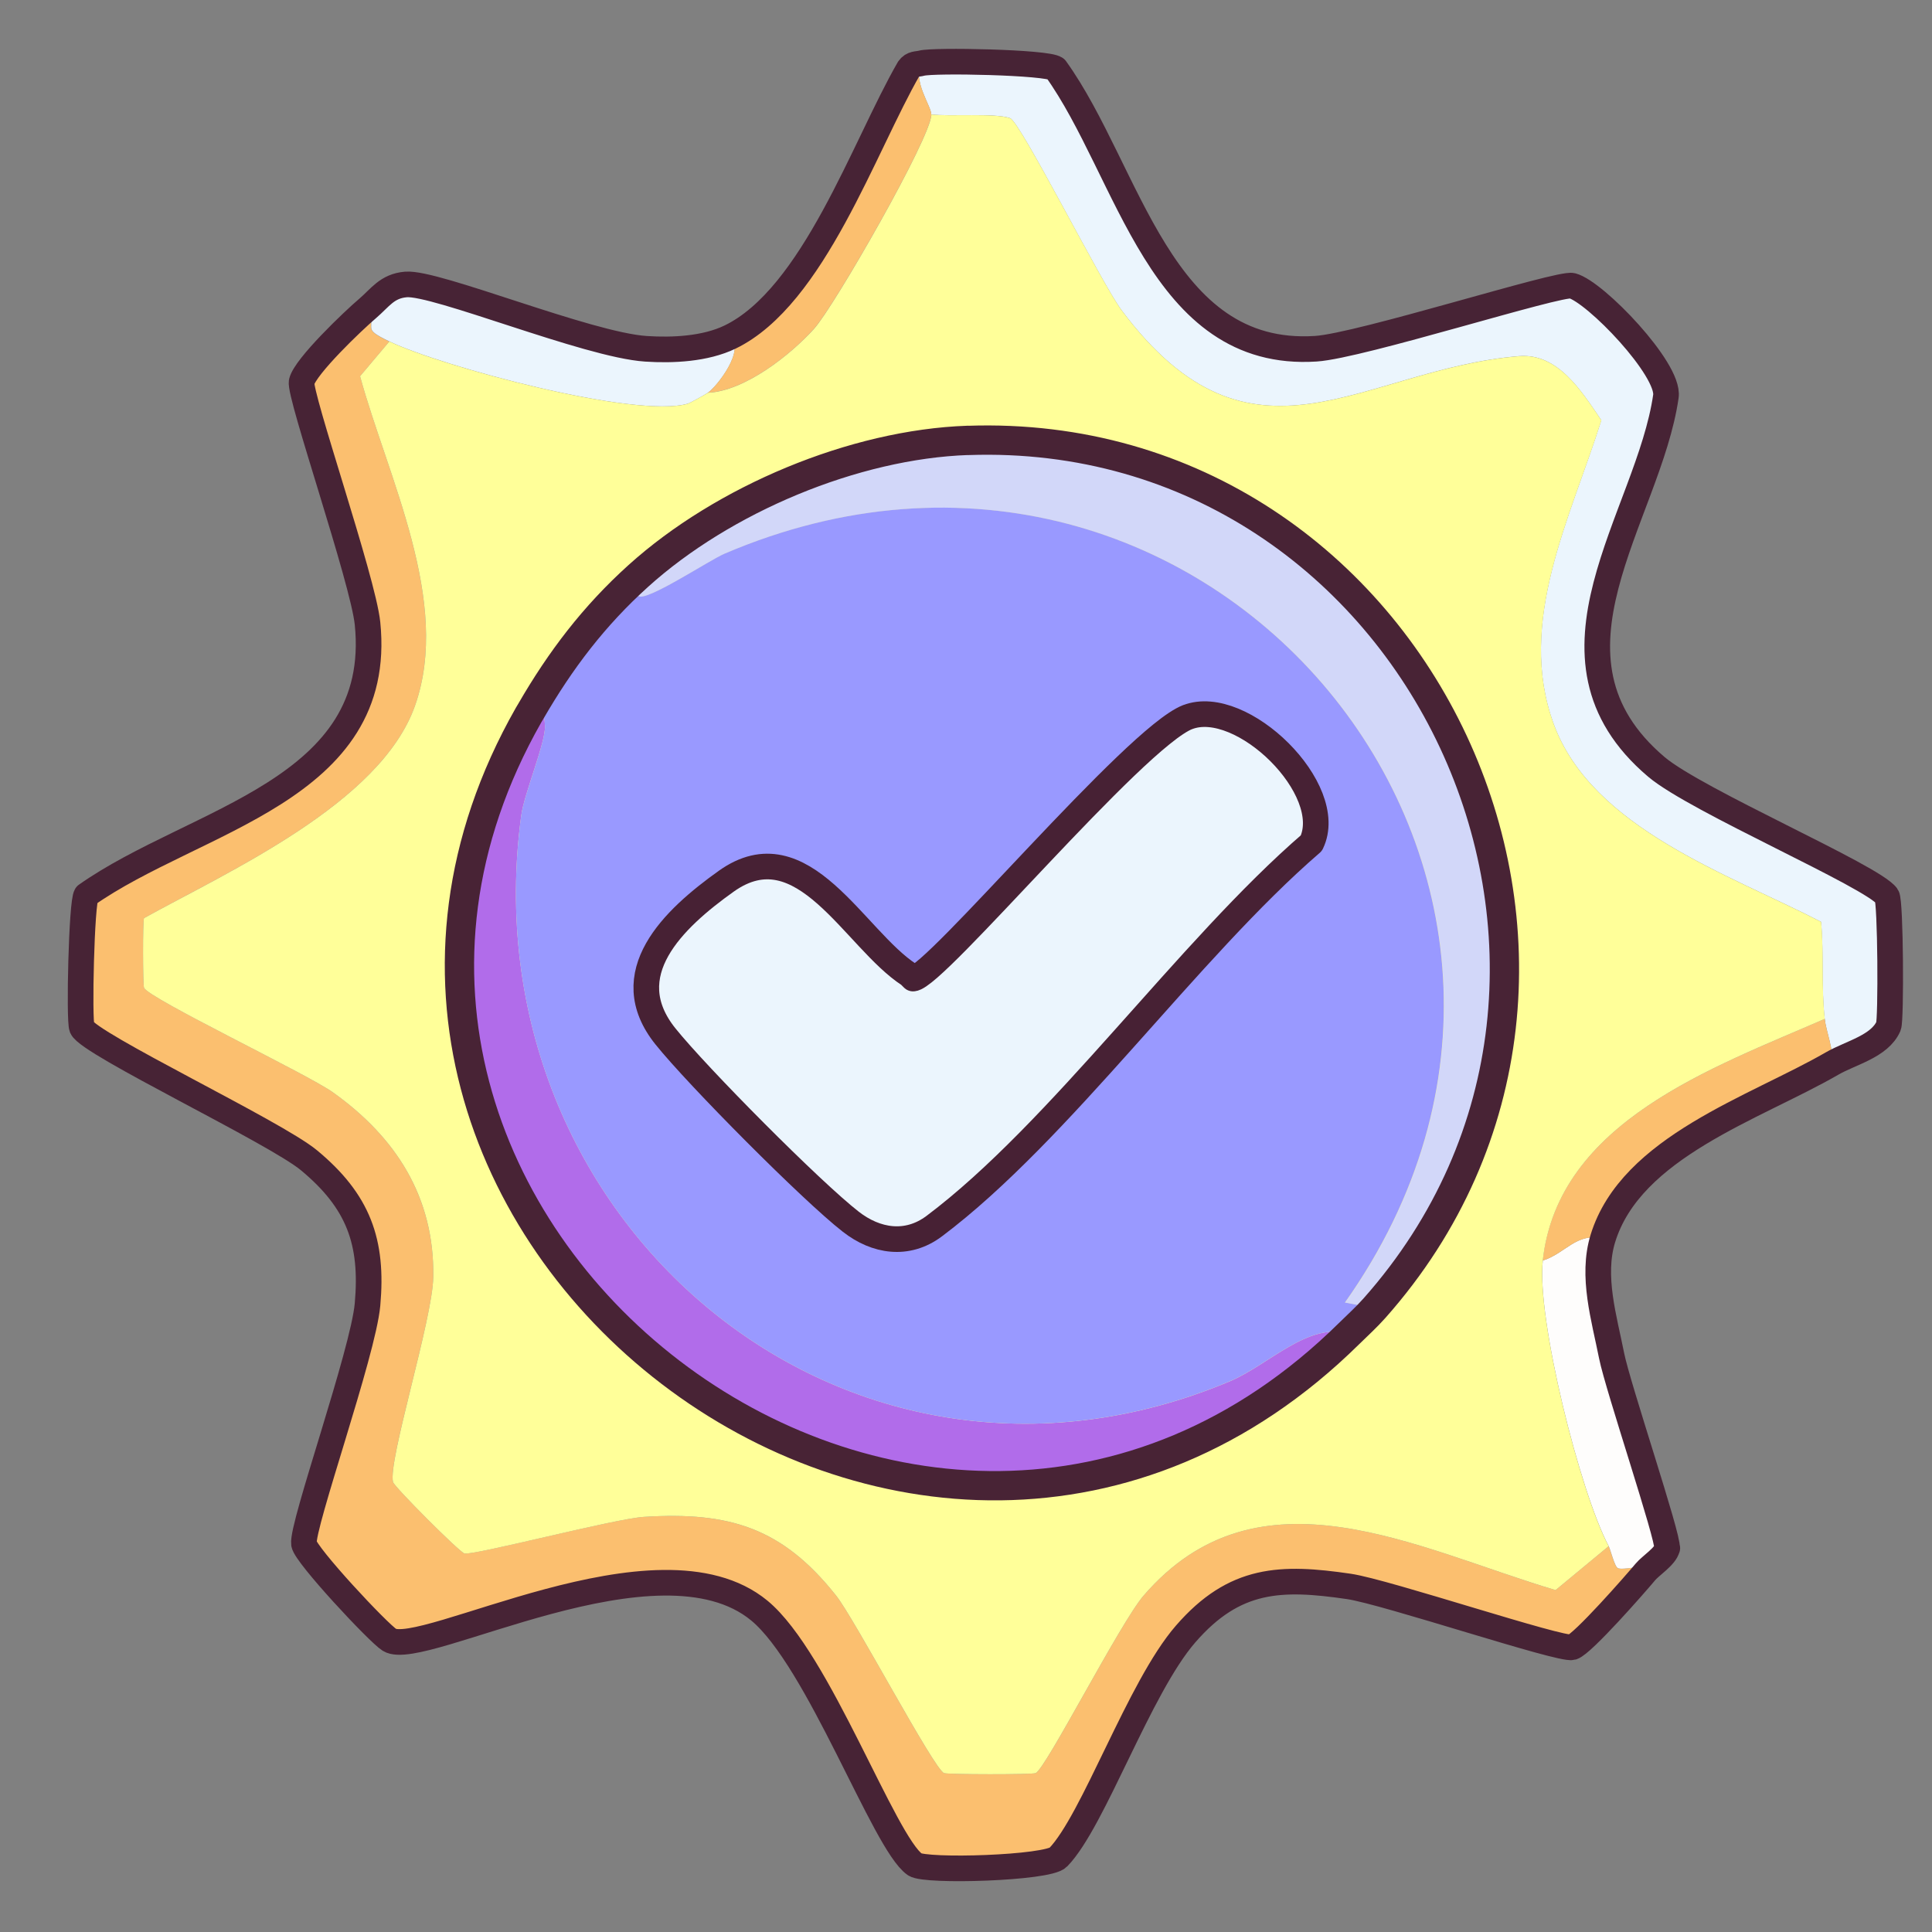
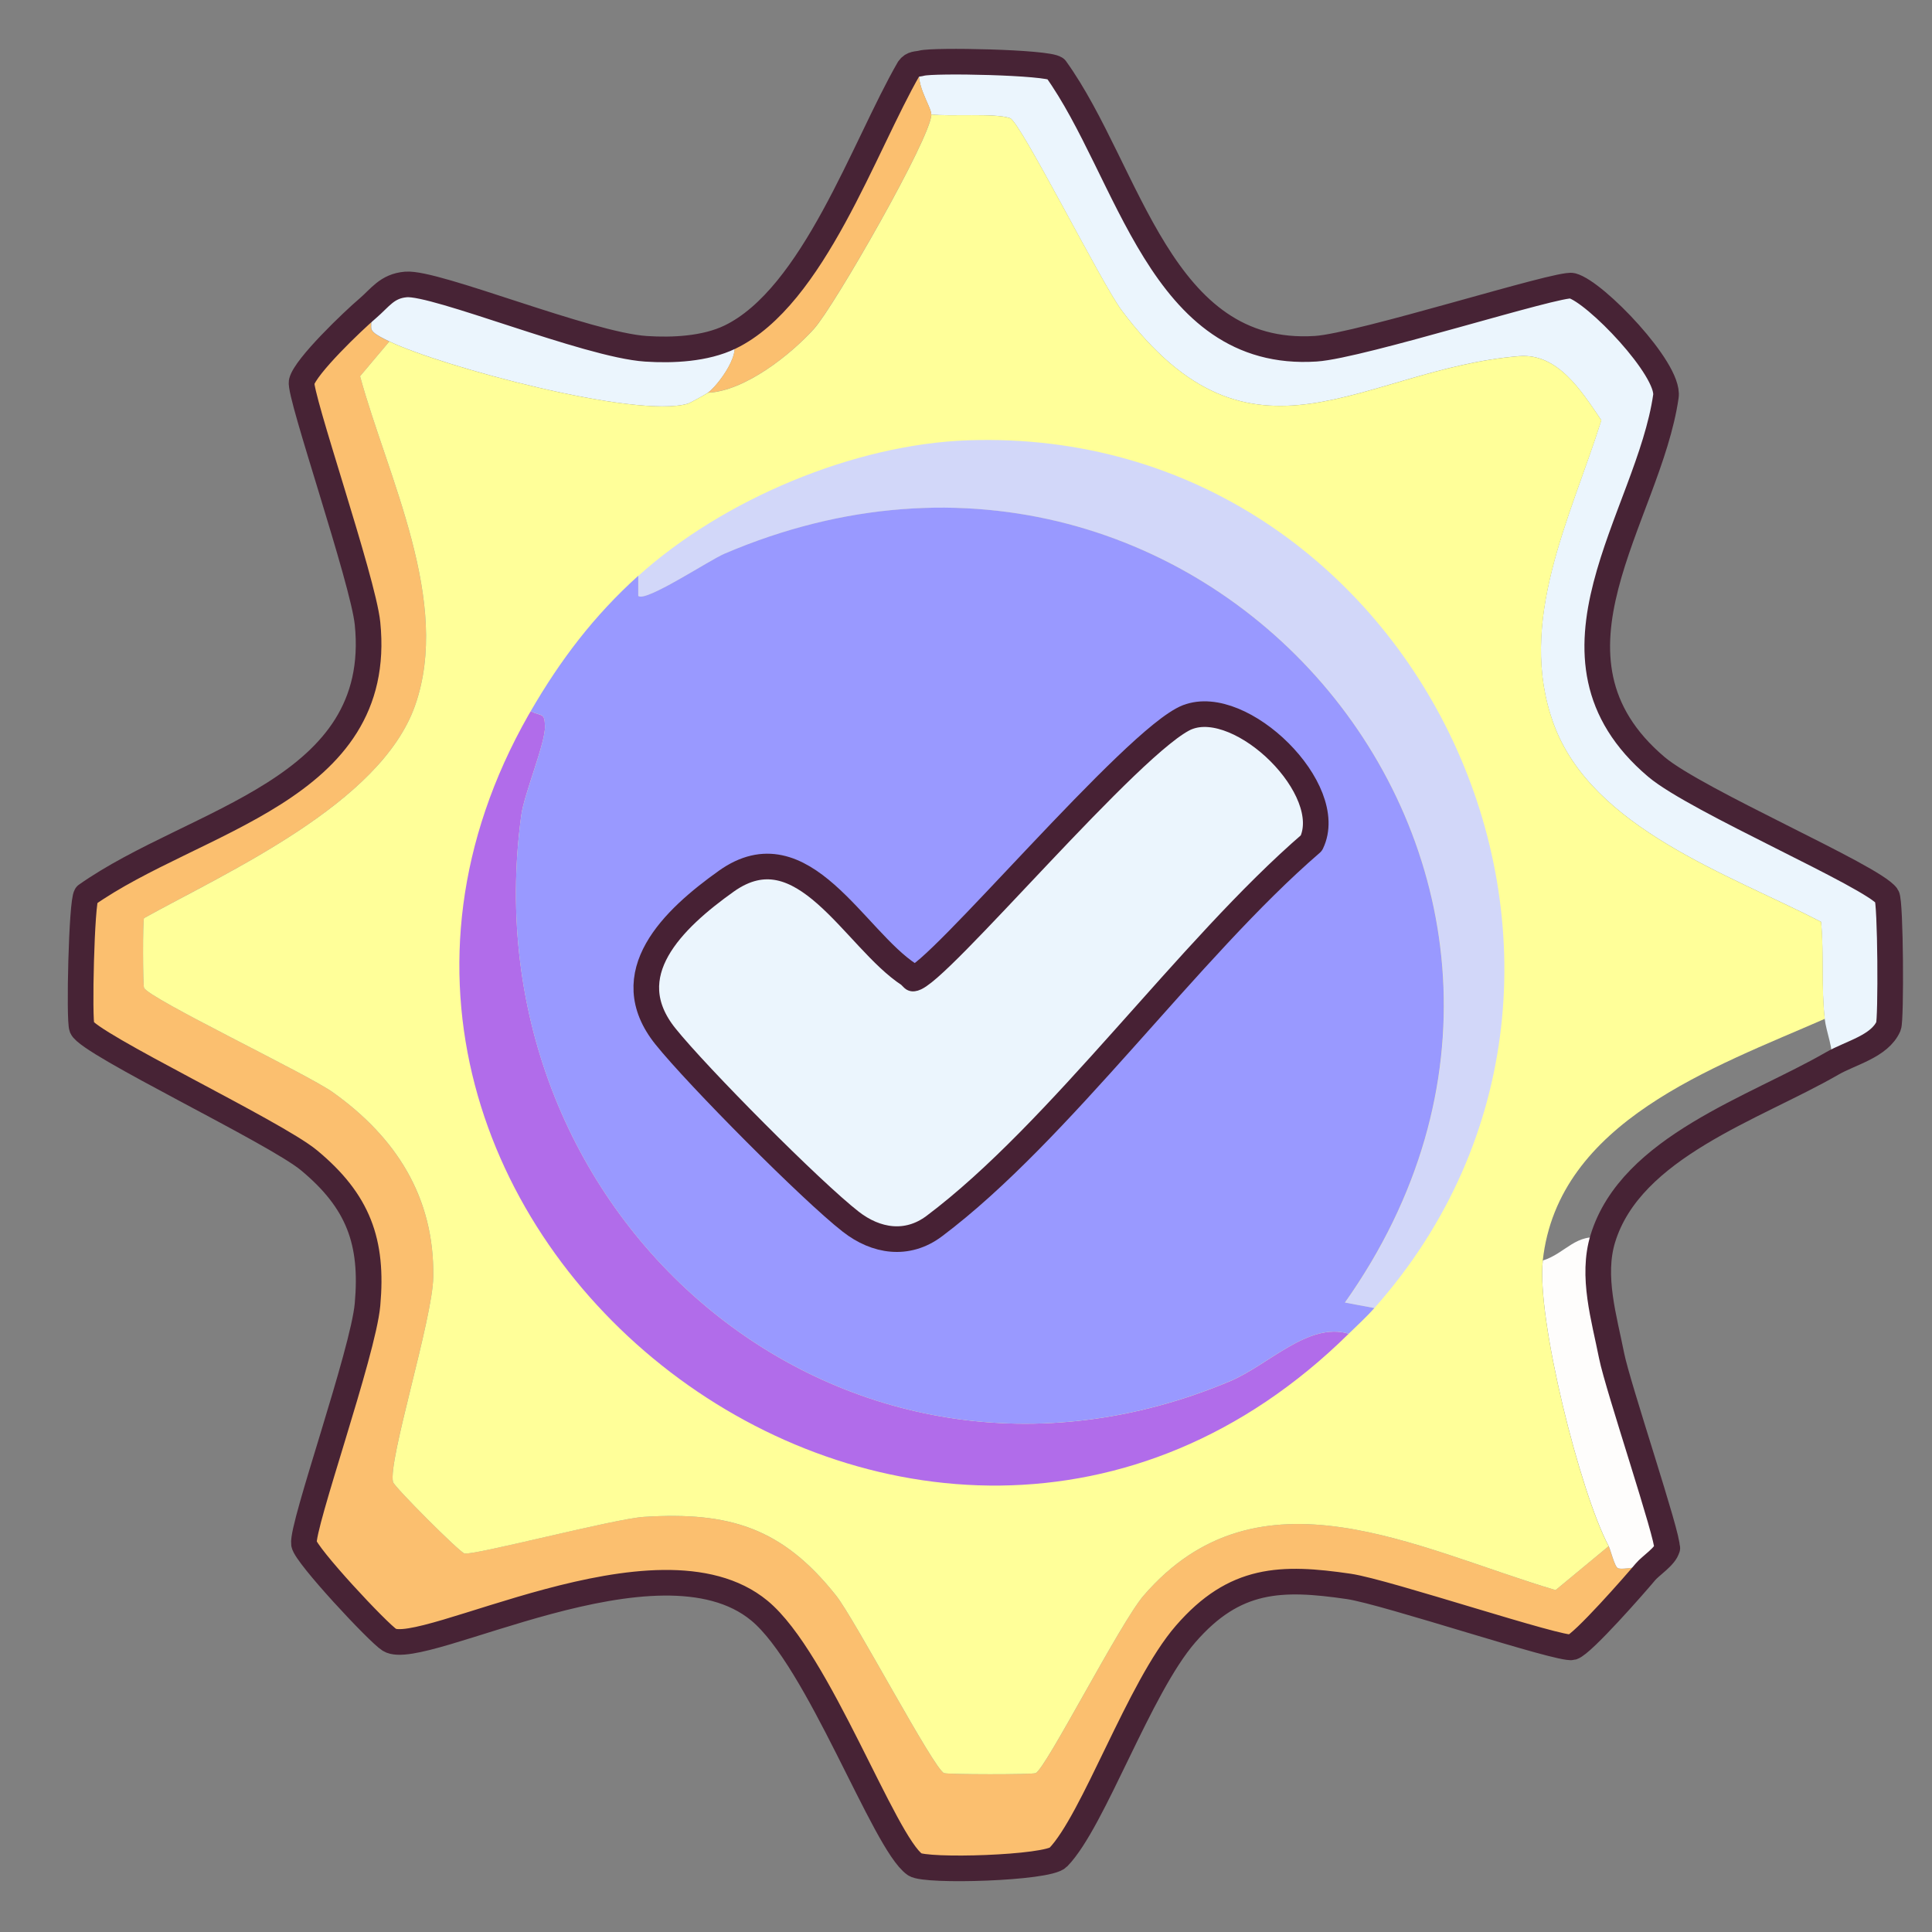
<svg xmlns="http://www.w3.org/2000/svg" id="Layer_1" version="1.1" viewBox="0 0 300 300">
  <rect x="0" y="0" width="300" height="300" fill="#808080" stroke="none" />
  <defs>
    <style>
      .st0 {
        fill: #b16cea;
      }

      .st1 {
        fill: #fbbf6f;
      }

      .st2 {
        fill: #ff9;
      }

      .st3 {
        stroke: #472134;
      }

      .st3, .st4 {
        fill: #ebf5fd;
      }

      .st3, .st5 {
        stroke-width: 3.98px;
      }

      .st3, .st5, .st6 {
        stroke-linecap: round;
        stroke-linejoin: round;
      }

      .st7 {
        fill: #99f;
      }

      .st5 {
        stroke: #472335;
      }

      .st5, .st6 {
        fill: none;
      }

      .st6 {
        stroke: #482335;
        stroke-width: 4.55px;
      }

      .st8 {
        fill: #fefdfc;
      }

      .st9 {
        fill: #d2d7f9;
      }
    </style>
  </defs>
  <g id="Generative_Object70">
    <g>
      <path class="st1" d="M60.46,53.02l-4.55,5.4c4.3,15.7,14.22,35.02,8.53,51.17-5.35,15.16-28.85,25.65-42.08,32.98-.21.49-.18,10.29,0,10.8.57,1.58,25.32,13.39,29.28,16.21,9.85,7,15.82,16.32,15.64,28.71-.1,6.56-7.09,28.59-6.25,31.84.2.76,10.33,10.9,11.09,11.09,1.38.35,23.26-5.4,27.86-5.68,13.33-.83,21.51,1.71,29.85,12.22,2.91,3.67,15.24,27.07,16.77,27.57.67.22,13.55.24,14.21,0,1.52-.54,13.13-23.35,16.77-27.57,17.91-20.77,42.42-7.24,63.97-.85l8.24-6.82c.29.55.9,3.18,1.42,3.41.91.4,3.44-.71,4.26.57-1.6,1.93-9.75,11.21-11.37,11.71-1.71.54-28.94-8.6-34.68-9.44-10.53-1.54-17.73-1.4-25.36,7.39-7.22,8.32-14.29,29.03-19.79,34.68-1.65,1.69-20.58,2.26-22.25,1.1-4.8-3.35-14.96-31.85-24.15-39.42-15.72-12.96-52.41,7.65-57.43,4.55-1.74-1.07-13.03-13.17-13.28-14.92-.4-2.72,9.19-29.66,9.87-37.16.88-9.71-1.39-16.01-9.1-22.4-5.3-4.39-34.2-18.06-35.25-20.59-.48-1.15-.05-19.6.68-20.57,16.86-11.88,46.32-16.16,43.67-42.19-.68-6.73-10.7-35.64-10.23-37.53.59-2.41,7.98-9.46,10.23-11.37,1.71,3.44-1.24,2.88,3.41,5.12l-.03-.02Z" />
      <path class="st4" d="M284.48,165.15c.25-2.27-.9-4.87-1.14-6.94-.56-4.96-.11-10.09-.57-15.07-14.17-7.34-35.55-14.48-41.51-30.7-5.84-15.9,2.62-32.03,7.39-47.19-3.11-4.58-6.76-10.45-12.79-9.95-24.51,2.02-41.34,20.03-61.69-7.11-3.12-4.15-15.71-29.29-17.34-29.85-2.38-.82-9.39-.22-12.22-.57-.01-1.33-2.97-5.23-1.52-7.96,1.85-.5,19.55-.16,20.81.85,11.47,15.97,16.16,45.08,40.41,43.49,6.94-.45,37.81-10.31,39.8-9.78,3.62.97,15.16,12.99,14.55,17.17-2.7,18.75-21.64,40.46-1.48,57.54,6.19,5.25,33.62,17,35.79,20.06.58.82.68,19.23.26,20.2-1.37,3.15-5.85,4.12-8.76,5.8h0Z" />
      <path class="st4" d="M113.34,52.34c2.53,1.86-1.97,7.65-3.41,8.64-.43.3-2.8,1.61-3.13,1.7-8.09,2.36-38.26-5.78-46.34-9.67-4.66-2.24-1.7-1.68-3.41-5.12,1.97-1.68,3.01-3.49,5.96-3.74,4.62-.39,28.14,9.38,37.25,9.99,4.19.28,9.25.03,13.08-1.82h0Z" />
      <path class="st8" d="M248.89,192.32c-1.8,5.85.21,12.36,1.36,18.2.96,4.83,8.9,28.34,8.6,29.86-.24,1.25-2.59,2.75-3.37,3.68-.82-1.27-3.35-.16-4.26-.57-.51-.23-1.13-2.86-1.42-3.41-4.43-8.3-11.23-35.36-10.23-44.35,3.51-1.08,5.22-4.42,9.33-3.41h0Z" />
-       <path class="st1" d="M283.34,158.21c.23,2.06,1.4,4.67,1.14,6.94-12.01,6.94-31.22,12.94-35.6,27.18-4.11-1.01-5.82,2.33-9.33,3.41,2.38-21.61,26.55-29.97,43.78-37.53h0Z" />
      <path class="st1" d="M143.09,9.81c-1.44,2.72,1.51,6.63,1.52,7.96.03,3.45-15.02,29.71-18.2,33.26-3.66,4.09-10.77,9.69-16.49,9.95,1.44-.99,5.94-6.78,3.41-8.64,12.95-6.26,20.83-29.68,27.76-41.68.56-.83,1.3-.66,1.99-.85h0Z" />
      <g>
        <path class="st2" d="M283.34,158.21c-17.23,7.55-41.4,15.91-43.78,37.53-.99,8.99,5.8,36.05,10.23,44.35l-8.24,6.82c-21.54-6.39-46.06-19.92-63.97.85-3.64,4.22-15.26,27.03-16.77,27.57-.67.24-13.54.22-14.21,0-1.53-.51-13.86-23.9-16.77-27.57-8.34-10.51-16.52-13.06-29.85-12.22-4.6.29-26.48,6.04-27.86,5.68-.76-.19-10.89-10.33-11.09-11.09-.83-3.24,6.15-25.28,6.25-31.84.19-12.39-5.79-21.71-15.64-28.71-3.95-2.81-28.72-14.63-29.28-16.21-.18-.51-.21-10.31,0-10.8,13.22-7.32,36.73-17.82,42.08-32.98,5.7-16.15-4.23-35.47-8.53-51.17l4.55-5.4c8.08,3.89,38.25,12.02,46.34,9.67.32-.1,2.7-1.41,3.13-1.7,5.72-.26,12.82-5.87,16.49-9.95,3.18-3.55,18.22-29.81,18.2-33.26,2.83.34,9.84-.25,12.22.57,1.63.56,14.23,25.7,17.34,29.85,20.35,27.13,37.18,9.13,61.69,7.11,6.03-.5,9.69,5.37,12.79,9.95-4.77,15.15-13.23,31.29-7.39,47.19,5.96,16.22,27.34,23.36,41.51,30.7.47,4.98.01,10.1.57,15.07h.02Z" />
        <path class="st9" d="M213.41,203.12l-4.55-.85c46.8-66.11-21.42-148.35-96.37-116.27-2.39,1.02-12.29,7.6-13.36,6.54v-3.13c13.16-11.86,33.46-20.42,51.17-21.04,70.18-2.43,109.72,82.23,63.11,134.75h0Z" />
        <path class="st0" d="M209.43,207.1c-66.13,65.18-172.24-17.2-127.36-96.09.11-.19.23-.38.34-.57,1.75.85,2.13.17,2.22,2.27.11,2.62-3.23,10.47-3.69,13.93-8.49,62.73,50.33,112.91,110.02,87.85,6.04-2.54,12.21-9.27,18.48-7.39h0Z" />
        <g>
          <path class="st7" d="M213.41,203.12c-1.29,1.45-2.61,2.63-3.98,3.98-6.27-1.87-12.44,4.86-18.48,7.39-59.69,25.06-118.51-25.11-110.02-87.85.47-3.46,3.8-11.31,3.69-13.93-.08-2.11-.47-1.43-2.22-2.27-.11.19-.23.38-.34.57.11-.19.23-.38.34-.57,4.62-7.97,9.81-14.81,16.71-21.04v3.13c1.07,1.06,10.97-5.51,13.36-6.54,74.95-32.08,143.17,50.16,96.37,116.27l4.55.85h0Z" />
          <path class="st3" d="M184.41,111.36c8.39-3.26,23.25,11.24,19.22,19.56-19.12,16.49-39.03,44.8-58.56,59.47-4.21,3.16-9.05,2.37-12.96-.68-6.14-4.78-23.81-22.59-28.77-28.77-7.79-9.69,1.2-18.24,9.44-24.11,11.9-8.47,19.87,9.02,28.43,14.55l.57.57c3.4-.15,34.4-37.39,42.64-40.6h0Z" />
        </g>
      </g>
    </g>
    <g>
-       <path class="st6" d="M150.3,68.38c-17.71.61-38.02,9.18-51.17,21.04-6.9,6.22-12.1,13.07-16.71,21.04-.11.19-.23.38-.34.57-44.87,78.89,61.23,161.27,127.36,96.09,1.37-1.35,2.69-2.53,3.98-3.98,46.61-52.53,7.07-137.18-63.11-134.75h0Z" />
      <path class="st5" d="M258.85,240.38c.3-1.52-7.64-25.03-8.6-29.86-1.15-5.83-3.16-12.34-1.36-18.2,4.37-14.24,23.58-20.24,35.6-27.18,2.91-1.68,7.38-2.65,8.76-5.8.42-.97.33-19.37-.26-20.2-2.17-3.06-29.59-14.81-35.79-20.06-20.16-17.08-1.22-38.8,1.48-57.54.6-4.18-10.94-16.21-14.55-17.17-1.99-.53-32.86,9.33-39.8,9.78-24.25,1.58-28.94-27.53-40.41-43.49-1.26-1.01-18.96-1.36-20.81-.85-.69.19-1.42.02-1.99.85-6.93,12-14.81,35.42-27.76,41.68-3.83,1.85-8.89,2.1-13.08,1.82-9.11-.61-32.63-10.39-37.25-9.99-2.94.25-3.99,2.06-5.96,3.74-2.25,1.91-9.64,8.97-10.23,11.37-.47,1.89,9.55,30.8,10.23,37.53,2.65,26.02-26.81,30.31-43.67,42.19-.74.97-1.16,19.42-.68,20.57,1.05,2.53,29.95,16.2,35.25,20.59,7.71,6.39,9.97,12.7,9.1,22.4-.67,7.51-10.27,34.44-9.87,37.16.25,1.75,11.54,13.84,13.28,14.92,5.02,3.11,41.71-17.51,57.43-4.55,9.18,7.57,19.35,36.07,24.15,39.42,1.67,1.16,20.61.59,22.25-1.1,5.5-5.65,12.56-26.36,19.79-34.68,7.62-8.79,14.84-8.93,25.36-7.39,5.74.84,32.97,9.97,34.68,9.44,1.62-.5,9.77-9.79,11.37-11.71.77-.93,3.12-2.43,3.37-3.68h.02Z" />
    </g>
  </g>
</svg>